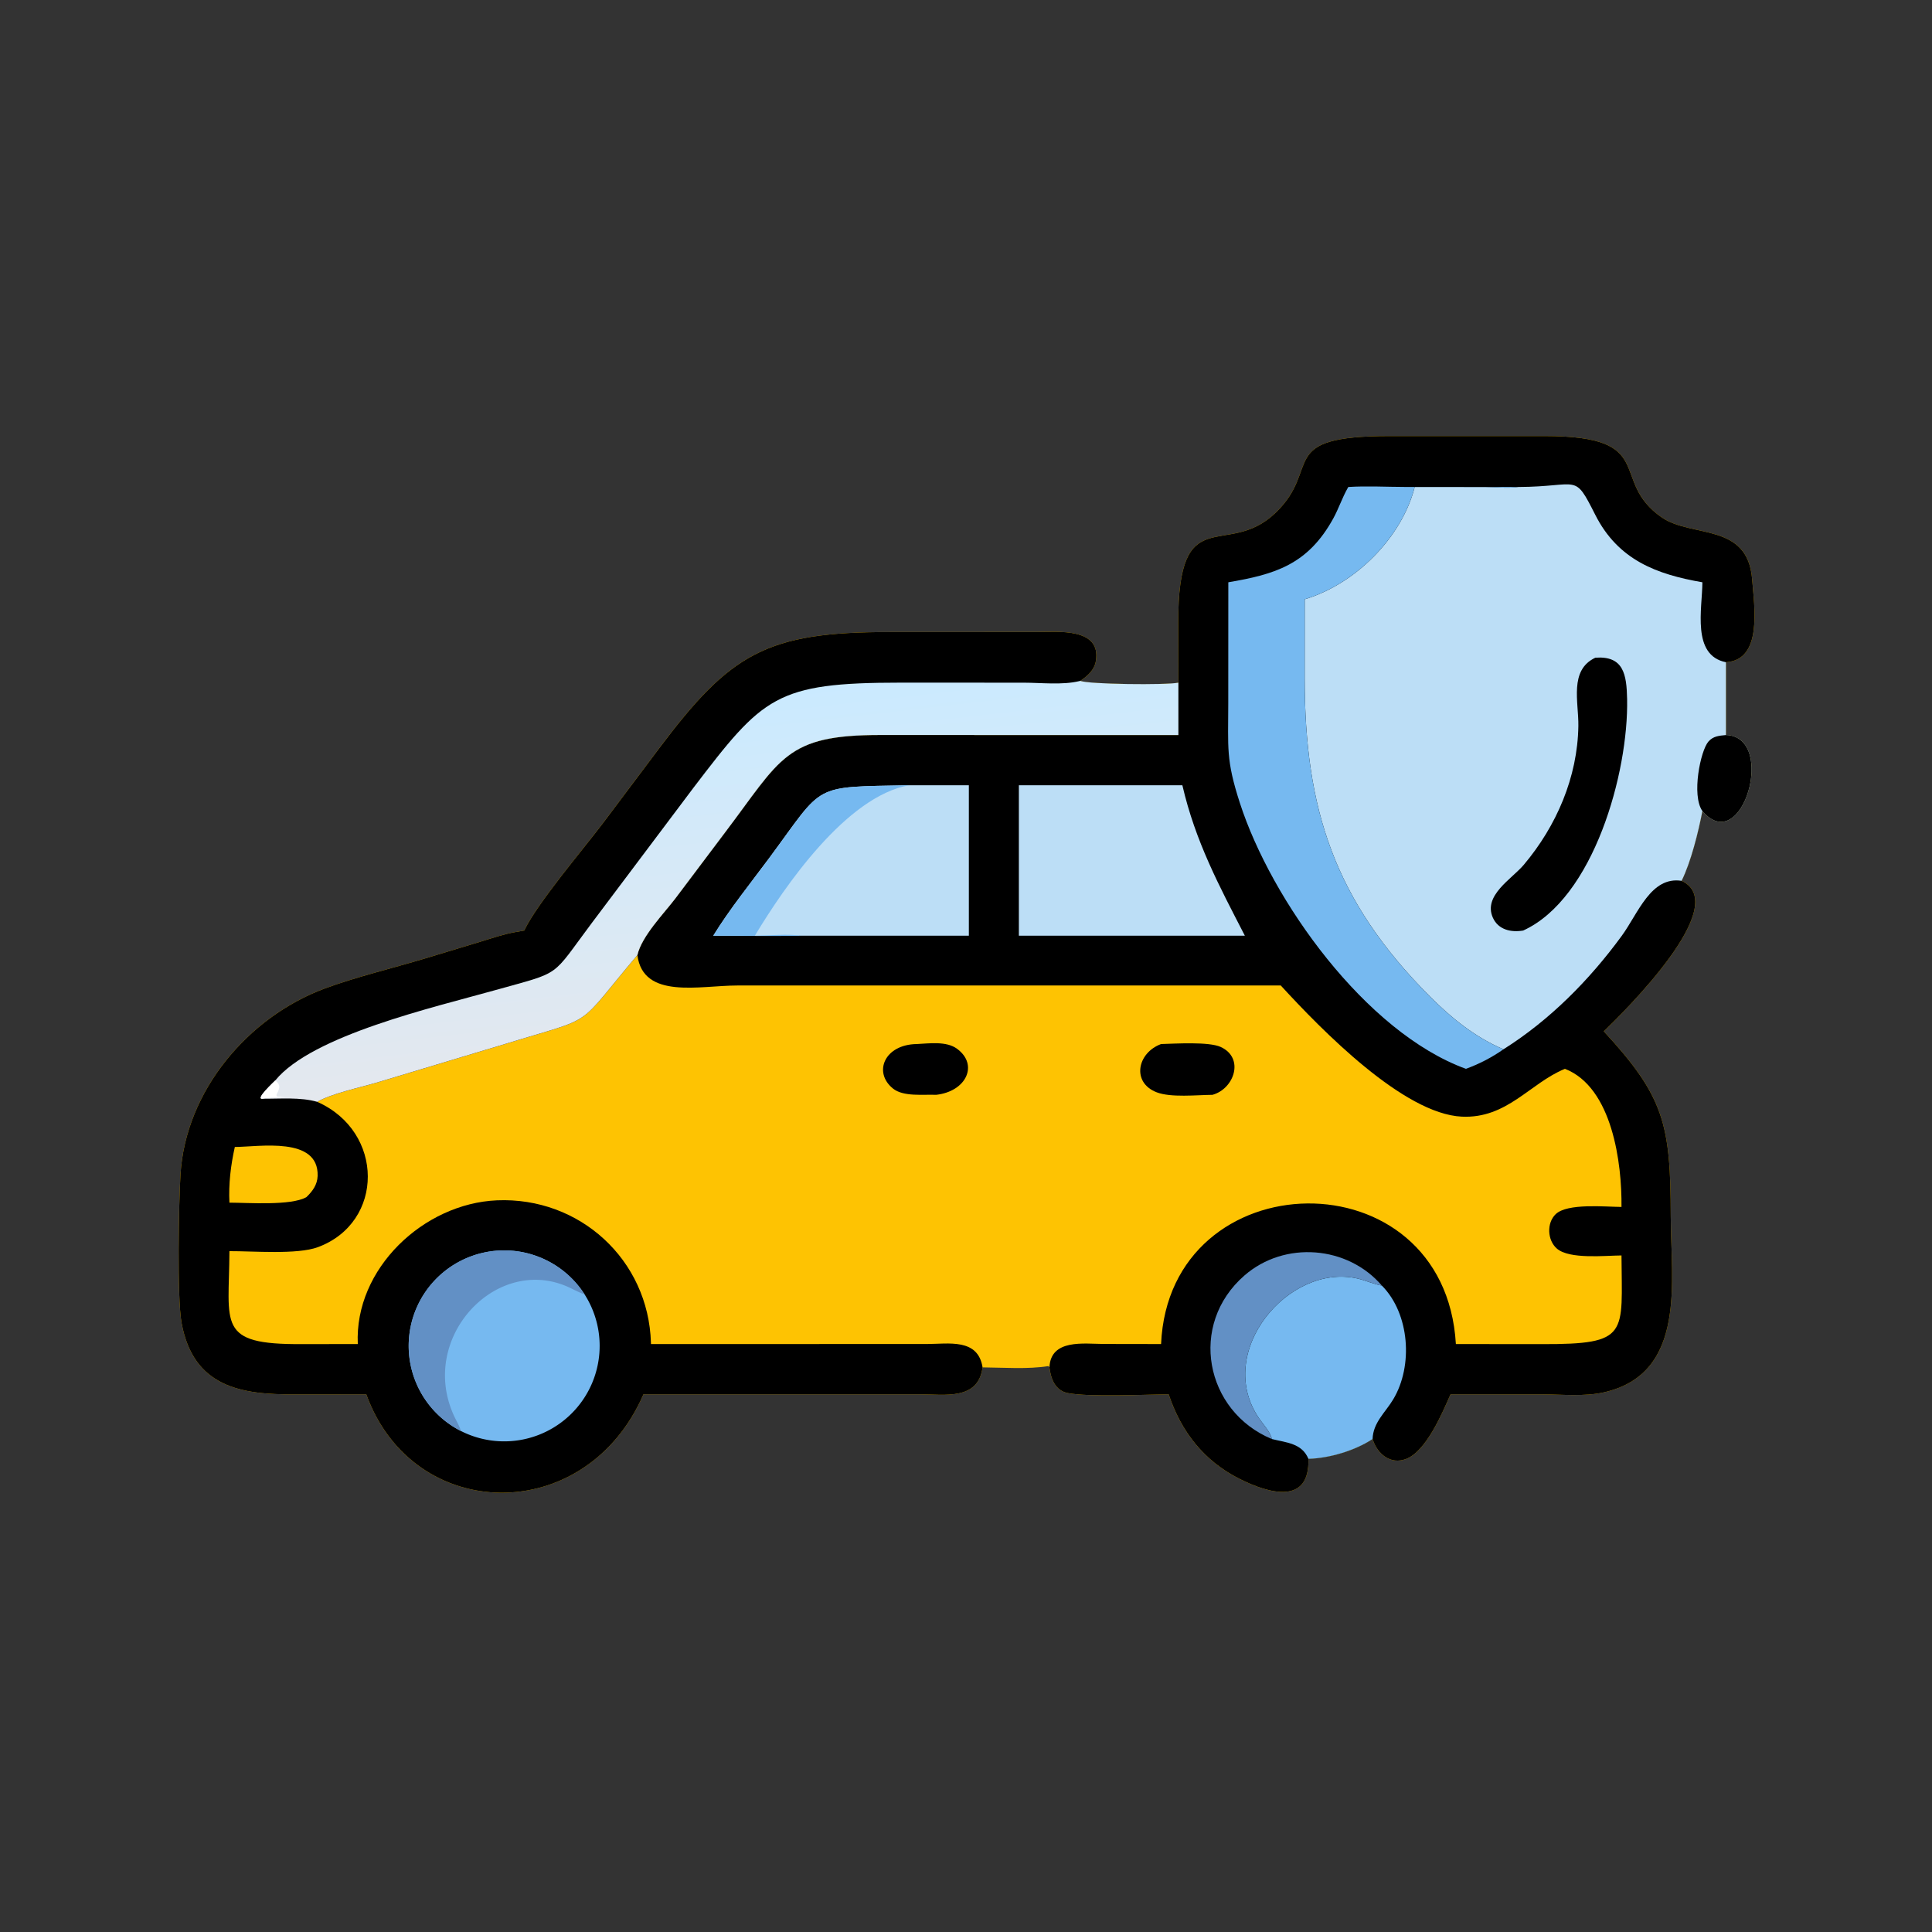
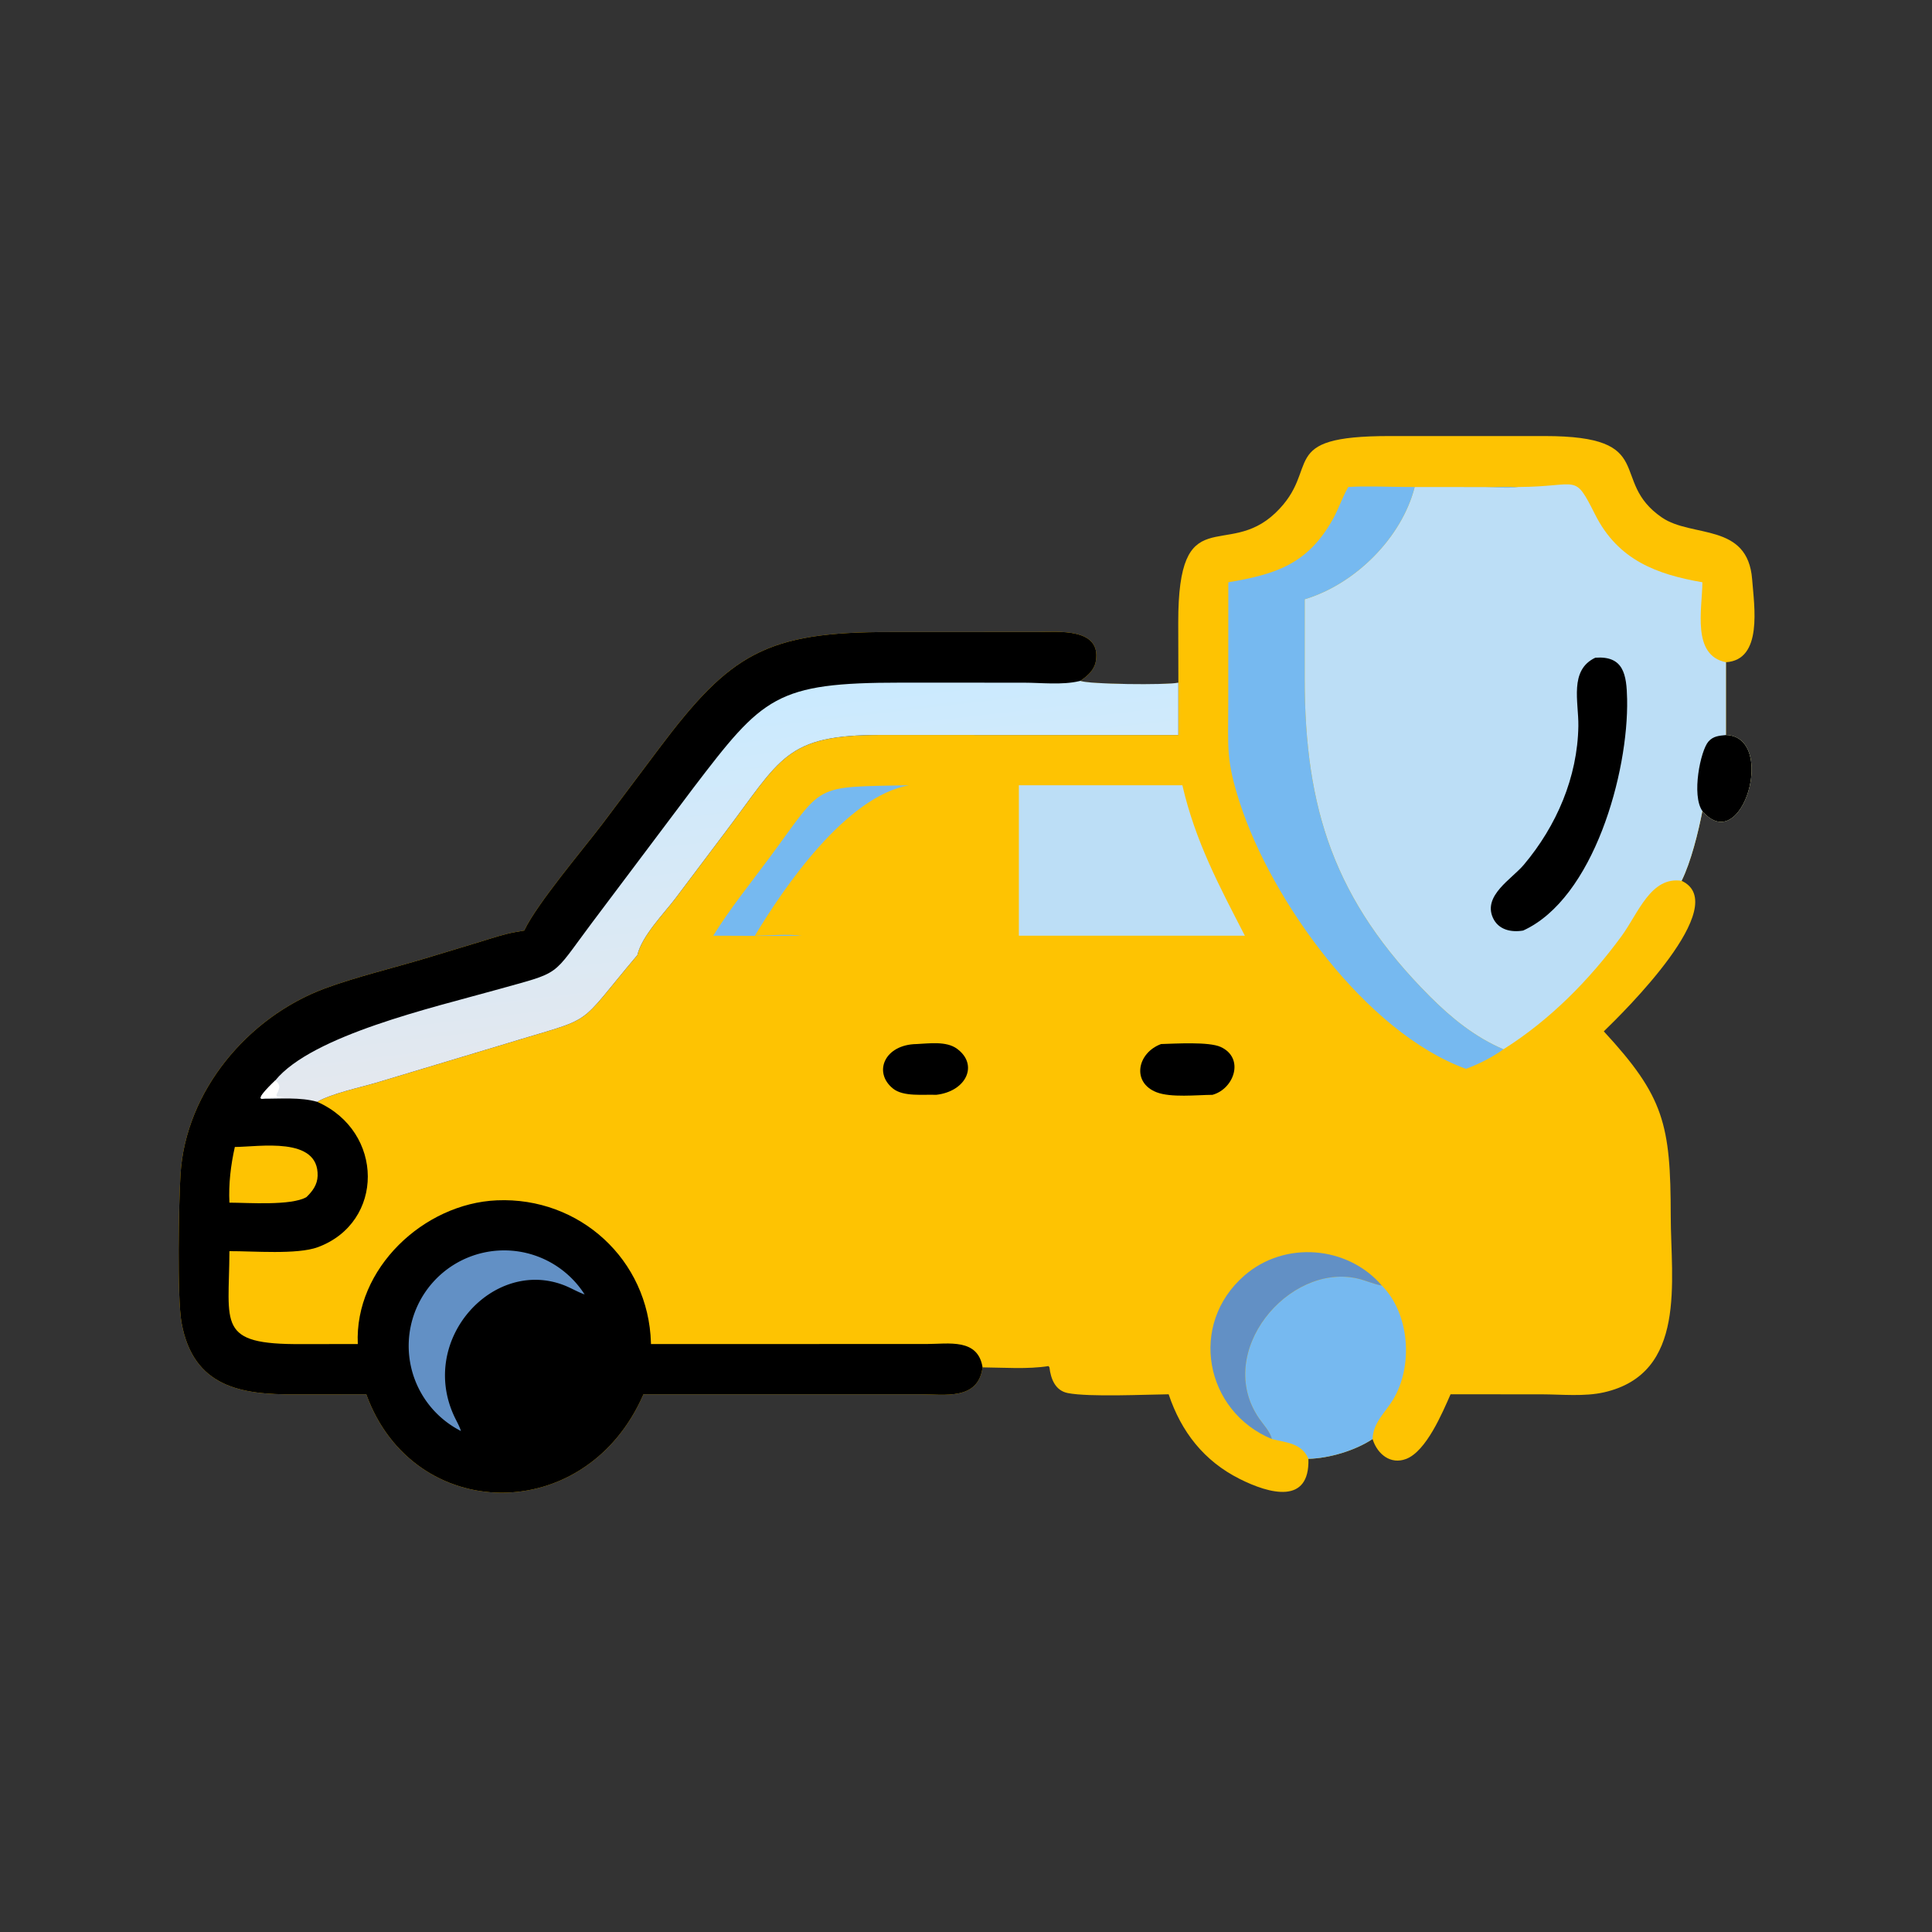
<svg xmlns="http://www.w3.org/2000/svg" version="1.1" style="display: block;" viewBox="0 0 2048 2048" width="512" height="512">
  <rect x="0" y="0" width="2048" height="2048" fill="#333333" stroke="none" />
  <defs>
    <linearGradient id="Gradient1" gradientUnits="userSpaceOnUse" x1="788.214" y1="1112.29" x2="745.633" y2="741.548">
      <stop class="stop0" offset="0" stop-opacity="1" stop-color="rgb(228,232,238)" />
      <stop class="stop1" offset="1" stop-opacity="1" stop-color="rgb(202,234,255)" />
    </linearGradient>
  </defs>
  <path transform="translate(0,0)" fill="rgb(254,195,2)" d="M 1249.13 723.659 L 1248.98 660.047 C 1248.81 528.321 1299.95 593.52 1352.09 543.648 C 1401.92 495.99 1350.67 462.232 1473.22 462.226 L 1637.44 462.229 C 1759.38 462.242 1704.45 509.329 1761.71 548.582 C 1793.48 570.364 1852.72 553.693 1857.35 614.192 C 1859.54 642.818 1868.8 699.589 1829.56 701.986 L 1829.56 779.188 C 1883.87 780.631 1846.94 909.471 1804.61 859.739 C 1800.42 881.587 1792.43 913.923 1782.56 933.704 C 1837.24 959.105 1720.73 1073.29 1700.1 1093.28 C 1764.09 1162.53 1770.94 1191.81 1771.05 1288.94 C 1771.12 1357.02 1788.69 1455.91 1700.26 1475.94 C 1679.64 1480.61 1655.62 1478.12 1634.48 1478.05 L 1537.66 1478 C 1528.95 1497.74 1511.9 1538.45 1490.49 1546.56 C 1474.09 1552.77 1460.37 1541.52 1455.32 1526.43 L 1454.99 1525.42 C 1436.5 1537.71 1409.13 1545.83 1386.97 1546.41 C 1388.5 1595.25 1345.75 1583.66 1313.95 1567.65 C 1276.21 1548.65 1252.14 1517.75 1238.82 1478 C 1213.72 1478.28 1154.93 1481.09 1132.06 1476.74 C 1118.63 1474.18 1113.89 1461.73 1112.45 1449.47 L 1111.46 1448.1 C 1089.4 1451.61 1063.99 1449.65 1041.57 1449.47 C 1036.9 1484.76 1001.42 1478 975.135 1478.01 L 682.119 1478 C 620.947 1618.75 437.953 1615.45 388.265 1478 L 311.997 1478.08 C 256.586 1478.37 204.923 1470.95 192.466 1402.26 C 187.607 1375.47 189.489 1275.03 191.343 1244.83 C 196.76 1156.63 262.593 1078.34 344.038 1047.92 C 375.748 1036.08 417.546 1025.94 451.113 1015.85 L 509.176 998.275 C 521.421 994.569 533.887 990.218 546.5 988.022 L 555.683 986.416 C 569.427 957.615 617.962 900.527 638.372 873.636 L 699.111 792.764 C 774.159 692.975 812.198 669.715 943.412 670.023 L 1099.36 669.939 C 1120.89 669.917 1167.42 665.057 1161.7 700.569 C 1160.13 710.295 1152.92 716.436 1145.23 721.732 C 1153.3 725.418 1236.28 726.367 1249.13 723.659 z" />
-   <path transform="translate(0,0)" fill="rgb(0,0,0)" d="M 1249.13 723.659 L 1248.98 660.047 C 1248.81 528.321 1299.95 593.52 1352.09 543.648 C 1401.92 495.99 1350.67 462.232 1473.22 462.226 L 1637.44 462.229 C 1759.38 462.242 1704.45 509.329 1761.71 548.582 C 1793.48 570.364 1852.72 553.693 1857.35 614.192 C 1859.54 642.818 1868.8 699.589 1829.56 701.986 L 1829.56 779.188 C 1883.87 780.631 1846.94 909.471 1804.61 859.739 C 1800.42 881.587 1792.43 913.923 1782.56 933.704 C 1837.24 959.105 1720.73 1073.29 1700.1 1093.28 C 1764.09 1162.53 1770.94 1191.81 1771.05 1288.94 C 1771.12 1357.02 1788.69 1455.91 1700.26 1475.94 C 1679.64 1480.61 1655.62 1478.12 1634.48 1478.05 L 1537.66 1478 C 1528.95 1497.74 1511.9 1538.45 1490.49 1546.56 C 1474.09 1552.77 1460.37 1541.52 1455.32 1526.43 L 1454.99 1525.42 C 1436.5 1537.71 1409.13 1545.83 1386.97 1546.41 C 1388.5 1595.25 1345.75 1583.66 1313.95 1567.65 C 1276.21 1548.65 1252.14 1517.75 1238.82 1478 C 1213.72 1478.28 1154.93 1481.09 1132.06 1476.74 C 1118.63 1474.18 1113.89 1461.73 1112.45 1449.47 C 1113.76 1419.06 1149.14 1424.58 1169.83 1424.65 L 1230.79 1424.75 C 1239.39 1229.24 1531.47 1222.83 1543.29 1424.75 L 1634.43 1424.83 C 1727.77 1425.08 1719.22 1414.52 1718.85 1330.83 C 1701.32 1330.96 1663.62 1335.15 1650.29 1323.5 C 1640.22 1314.71 1639.34 1296.4 1649.11 1287.05 C 1661.5 1275.19 1701.67 1279.31 1718.85 1279.41 C 1719.37 1233.6 1709.33 1152.62 1658.89 1133 L 1658.45 1133.19 C 1621.62 1148.42 1597.46 1185.95 1549.57 1183.69 C 1487.92 1180.79 1401.45 1092.39 1357.66 1044.65 L 781.441 1044.67 C 741.746 1044.68 681.708 1059.81 675.65 1012.42 C 680.46 992.002 703.63 968.593 716.078 952.19 L 768.008 883.205 C 828.234 803.805 832.289 778.978 933.605 779.119 L 1249.13 779.188 L 1249.13 723.659 z" />
  <path transform="translate(0,0)" fill="rgb(188,222,246)" d="M 1609.53 516.233 C 1674.89 515.965 1668.11 500.366 1691.08 545.792 C 1715.26 593.614 1756.11 608.868 1804.61 617.243 C 1804.46 645.294 1792.99 694.653 1829.56 701.986 L 1829.56 779.188 C 1883.87 780.631 1846.94 909.471 1804.61 859.739 C 1800.42 881.587 1792.43 913.923 1782.56 933.704 C 1749.92 928.706 1736.6 968.122 1719.02 992.168 C 1684.84 1038.9 1642.85 1081.33 1593.73 1112.29 C 1563.74 1099.54 1538.68 1079.25 1515.82 1056.36 C 1414.22 954.622 1383.12 856.986 1383.03 719.518 L 1383.06 635.261 C 1436.54 619.237 1485.93 570.076 1499.64 516.233 L 1574.52 516.309 C 1585.9 516.376 1598.34 517.862 1609.53 516.233 z" />
  <path transform="translate(0,0)" fill="rgb(0,0,0)" d="M 1829.56 779.188 C 1883.87 780.631 1846.94 909.471 1804.61 859.739 C 1792.86 843.079 1802.61 795.574 1811.05 786.035 C 1816.18 780.238 1822.38 779.899 1829.56 779.188 z" />
  <path transform="translate(0,0)" fill="rgb(0,0,0)" d="M 1691.11 697.195 C 1721.21 694.991 1724.28 715.109 1724.81 741.055 C 1726.39 818.871 1689.36 952.368 1614.62 986.416 C 1601.96 988.566 1588.3 985.733 1582.51 972.81 C 1571.94 949.199 1602.6 931.772 1615.3 916.701 C 1649.94 875.577 1672.29 823.887 1673.13 769.594 C 1673.53 744.131 1663.13 710.366 1691.11 697.195 z" />
  <path transform="translate(0,0)" fill="rgb(118,185,240)" d="M 1429.26 516.233 C 1449.06 514.967 1469.61 516.166 1489.48 516.193 L 1609.53 516.233 C 1598.34 517.862 1585.9 516.376 1574.52 516.309 L 1499.64 516.233 C 1485.93 570.076 1436.54 619.237 1383.06 635.261 L 1383.03 719.518 C 1383.12 856.986 1414.22 954.622 1515.82 1056.36 C 1538.68 1079.25 1563.74 1099.54 1593.73 1112.29 C 1581.68 1120.82 1567.79 1128 1553.9 1133 C 1447.62 1094.25 1347.75 954.604 1314.28 851.095 C 1299.39 805.024 1302 793.098 1302.01 745.126 L 1302.07 617.243 C 1351.21 608.891 1386.32 598.702 1413.32 549.58 C 1419.05 539.152 1422.74 527.732 1428.61 517.364 L 1429.26 516.233 z" />
  <path transform="translate(0,0)" fill="rgb(118,185,240)" d="M 1348.18 1525.42 C 1346.79 1518.01 1338.87 1509.74 1334.55 1503.4 C 1286.76 1433.34 1365.68 1338.83 1438.75 1355.23 C 1447.61 1357.22 1455.88 1361.2 1464.85 1362.79 C 1494.4 1392.6 1498.18 1447.93 1476.86 1483.4 C 1468.39 1497.49 1455.58 1507.9 1454.99 1525.42 C 1436.5 1537.71 1409.13 1545.83 1386.97 1546.41 C 1379.98 1529.8 1363.84 1529.34 1348.18 1525.42 z" />
  <path transform="translate(0,0)" fill="rgb(98,144,197)" d="M 1348.18 1525.42 C 1277.48 1496.08 1259.26 1404.12 1319.23 1352 C 1361.79 1315.02 1428.49 1320.42 1464.85 1362.79 C 1455.88 1361.2 1447.61 1357.22 1438.75 1355.23 C 1365.68 1338.83 1286.76 1433.34 1334.55 1503.4 C 1338.87 1509.74 1346.79 1518.01 1348.18 1525.42 z" />
-   <path transform="translate(0,0)" fill="rgb(188,222,246)" d="M 756.072 991.887 C 773.94 962.971 795.763 936.097 815.968 908.8 C 874.358 829.913 859.657 834.475 963.562 832.391 L 1027.03 832.391 L 1027.03 991.887 L 850.061 991.887 C 818.752 992.37 787.387 991.94 756.072 991.887 z" />
  <path transform="translate(0,0)" fill="rgb(118,185,240)" d="M 756.072 991.887 C 773.94 962.971 795.763 936.097 815.968 908.8 C 874.358 829.913 859.657 834.475 963.562 832.391 C 897.004 844.306 831.511 939.768 800.187 991.887 C 816.279 991.712 834.183 989.914 850.061 991.887 C 818.752 992.37 787.387 991.94 756.072 991.887 z" />
  <path transform="translate(0,0)" fill="rgb(188,222,246)" d="M 1080.04 832.391 L 1253.36 832.391 C 1267.14 892.014 1292.25 938.803 1319.61 991.887 L 1080.04 991.887 L 1080.04 832.391 z" />
  <path transform="translate(0,0)" fill="rgb(0,0,0)" d="M 555.683 986.416 C 569.427 957.615 617.962 900.527 638.372 873.636 L 699.111 792.764 C 774.159 692.975 812.198 669.715 943.412 670.023 L 1099.36 669.939 C 1120.89 669.917 1167.42 665.057 1161.7 700.569 C 1160.13 710.295 1152.92 716.436 1145.23 721.732 C 1153.3 725.418 1236.28 726.367 1249.13 723.659 L 1249.13 779.188 L 933.605 779.119 C 832.289 778.978 828.234 803.805 768.008 883.205 L 716.078 952.19 C 703.63 968.593 680.46 992.002 675.65 1012.42 C 608.259 1092.1 634.325 1076.26 536.428 1106.35 L 398.188 1147.93 C 381.031 1152.93 351.321 1159.26 336.266 1168 C 407.558 1199.5 407.742 1295.8 336.973 1322.04 C 315.077 1330.16 268.118 1326.13 243.202 1326.28 C 242.883 1404.37 229.189 1425.41 319.909 1424.81 L 379.279 1424.75 C 375.595 1344.74 449.215 1275.71 526.74 1272.4 C 614.487 1268.65 687.435 1335.4 690.024 1423.34 L 690.059 1424.75 L 982.224 1424.71 C 1005.52 1424.69 1036.66 1418.36 1041.57 1449.47 C 1036.9 1484.76 1001.42 1478 975.135 1478.01 L 682.119 1478 C 620.947 1618.75 437.953 1615.45 388.265 1478 L 311.997 1478.08 C 256.586 1478.37 204.923 1470.95 192.466 1402.26 C 187.607 1375.47 189.489 1275.03 191.343 1244.83 C 196.76 1156.63 262.593 1078.34 344.038 1047.92 C 375.748 1036.08 417.546 1025.94 451.113 1015.85 L 509.176 998.275 C 521.421 994.569 533.887 990.218 546.5 988.022 L 555.683 986.416 z" />
  <path transform="translate(0,0)" fill="url(#Gradient1)" d="M 1145.23 721.732 C 1153.3 725.418 1236.28 726.367 1249.13 723.659 L 1249.13 779.188 L 933.605 779.119 C 832.289 778.978 828.234 803.805 768.008 883.205 L 716.078 952.19 C 703.63 968.593 680.46 992.002 675.65 1012.42 C 608.259 1092.1 634.325 1076.26 536.428 1106.35 L 398.188 1147.93 C 381.031 1152.93 351.321 1159.26 336.266 1168 C 318.318 1162.81 297.004 1164.9 278.424 1164.69 C 269.872 1165.83 290.06 1147.14 291.818 1145.3 C 330.767 1097.45 459.693 1067.9 525.117 1049.55 C 596.988 1029.4 583.207 1037.22 627.412 978.302 L 734.787 835.473 C 809.02 738.186 822.051 723.629 955.158 723.618 L 1085.2 723.671 C 1103.77 723.695 1125.94 726.337 1143.99 722.042 L 1145.23 721.732 z" />
  <path transform="translate(0,0)" fill="rgb(255,255,255)" d="M 291.818 1145.3 C 298.418 1150.63 296.067 1154.14 292.968 1160.79 L 293.653 1162.36 C 315.416 1164.73 289.184 1161.8 278.424 1164.69 C 269.872 1165.83 290.06 1147.14 291.818 1145.3 z" />
-   <path transform="translate(0,0)" fill="rgb(118,185,240)" d="M 488.615 1516.93 A 101.216 101.216 0 0 1 433.999 1414.19 A 101.216 101.216 0 0 1 512.105 1327.96 A 101.216 101.216 0 0 1 619.726 1372.17 A 101.216 101.216 0 0 1 609.461 1494.62 A 101.216 101.216 0 0 1 488.615 1516.93 z" />
  <path transform="translate(0,0)" fill="rgb(98,144,197)" d="M 488.615 1516.93 A 101.216 101.216 0 0 1 433.999 1414.19 A 101.216 101.216 0 0 1 512.105 1327.96 A 101.216 101.216 0 0 1 619.726 1372.17 C 612.203 1369.51 605.369 1365.31 597.942 1362.43 C 522.615 1333.21 443.615 1420.08 481.515 1501.33 C 483.877 1506.39 486.997 1511.58 488.615 1516.93 z" />
  <path transform="translate(0,0)" fill="rgb(254,195,2)" d="M 248.927 1215.84 C 274.645 1215.74 338.004 1204.33 336.696 1246.54 C 336.407 1255.87 331.284 1262.79 324.804 1269.01 C 308.569 1278.31 262.969 1274.91 243.202 1274.86 C 242.207 1255.14 244.631 1235.06 248.927 1215.84 z" />
  <path transform="translate(0,0)" fill="rgb(0,0,0)" d="M 1230.79 1106.73 C 1245.79 1106.33 1281.4 1104.04 1294 1109.82 C 1319.53 1121.54 1308.34 1154.23 1285.26 1160.56 C 1268.45 1160.71 1241.3 1163.69 1226.18 1157.9 C 1199.37 1147.64 1205.35 1116.16 1230.79 1106.73 z" />
  <path transform="translate(0,0)" fill="rgb(0,0,0)" d="M 971.817 1106.73 C 984.962 1106.11 1003.17 1103.45 1014.42 1111.68 C 1037.65 1128.65 1024.31 1157 992.364 1160.56 C 978.827 1159.95 957.666 1162.86 946.576 1153.89 C 925.292 1136.68 937.637 1107.18 971.817 1106.73 z" />
</svg>